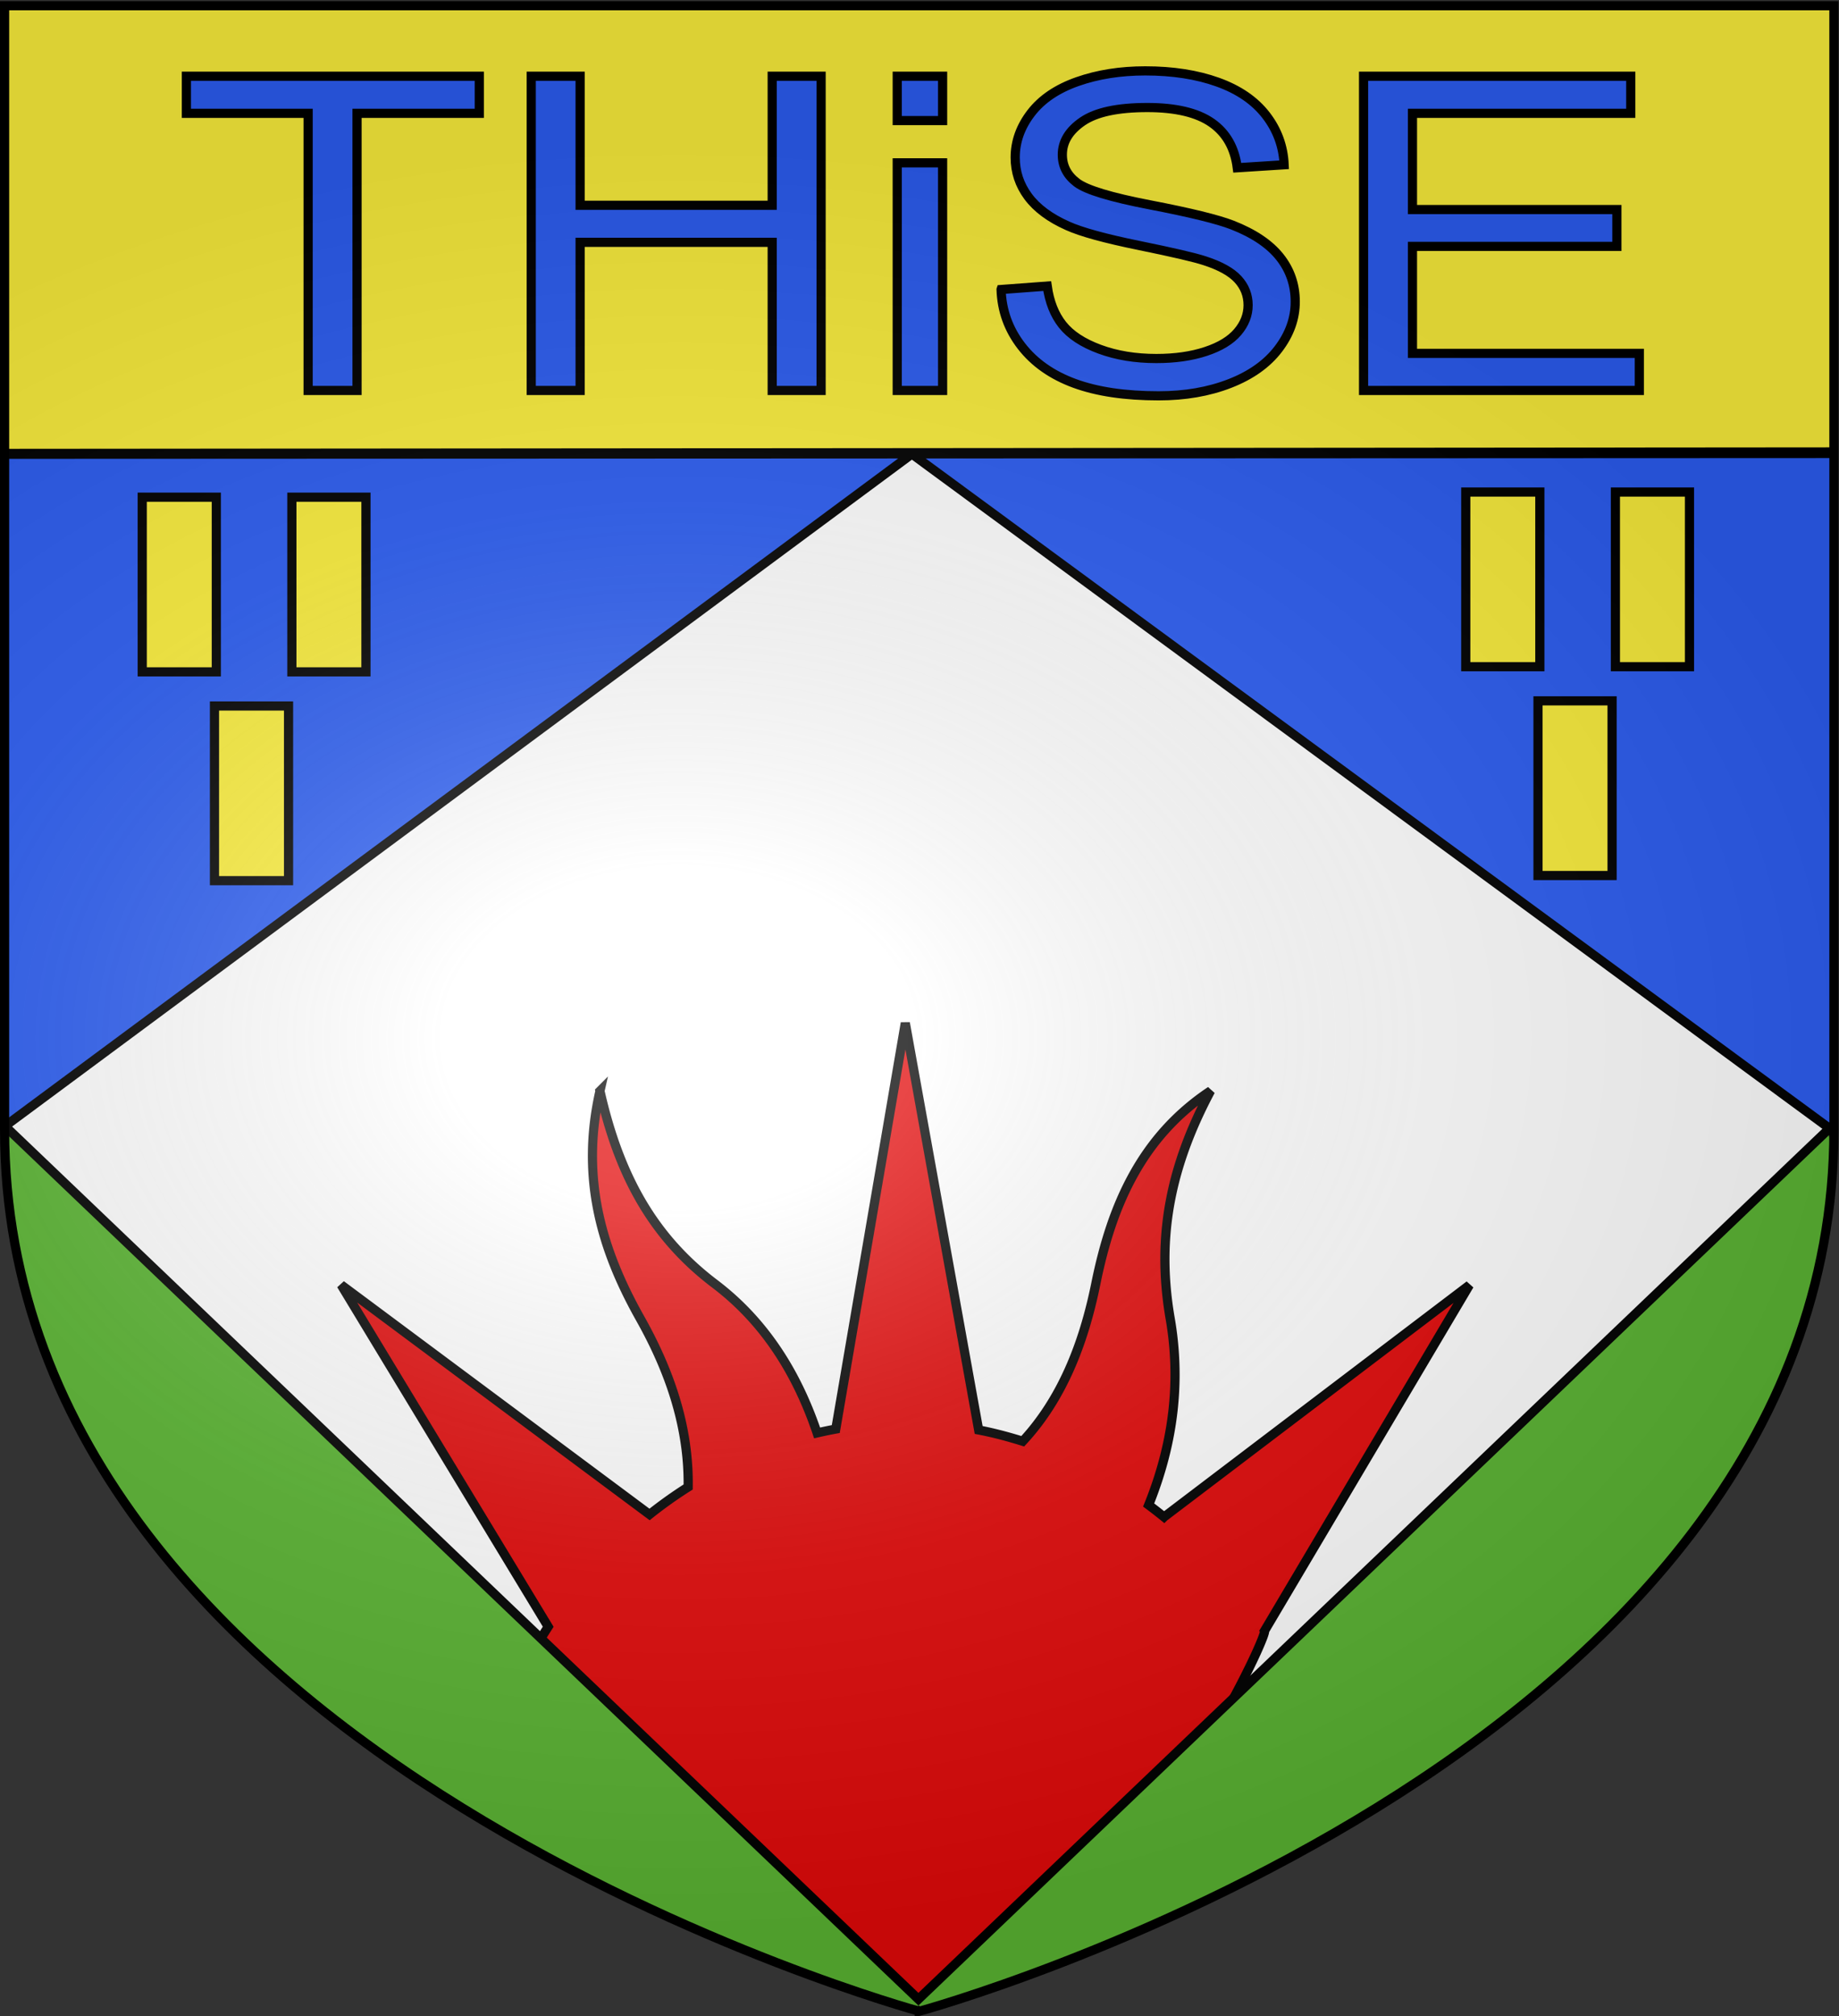
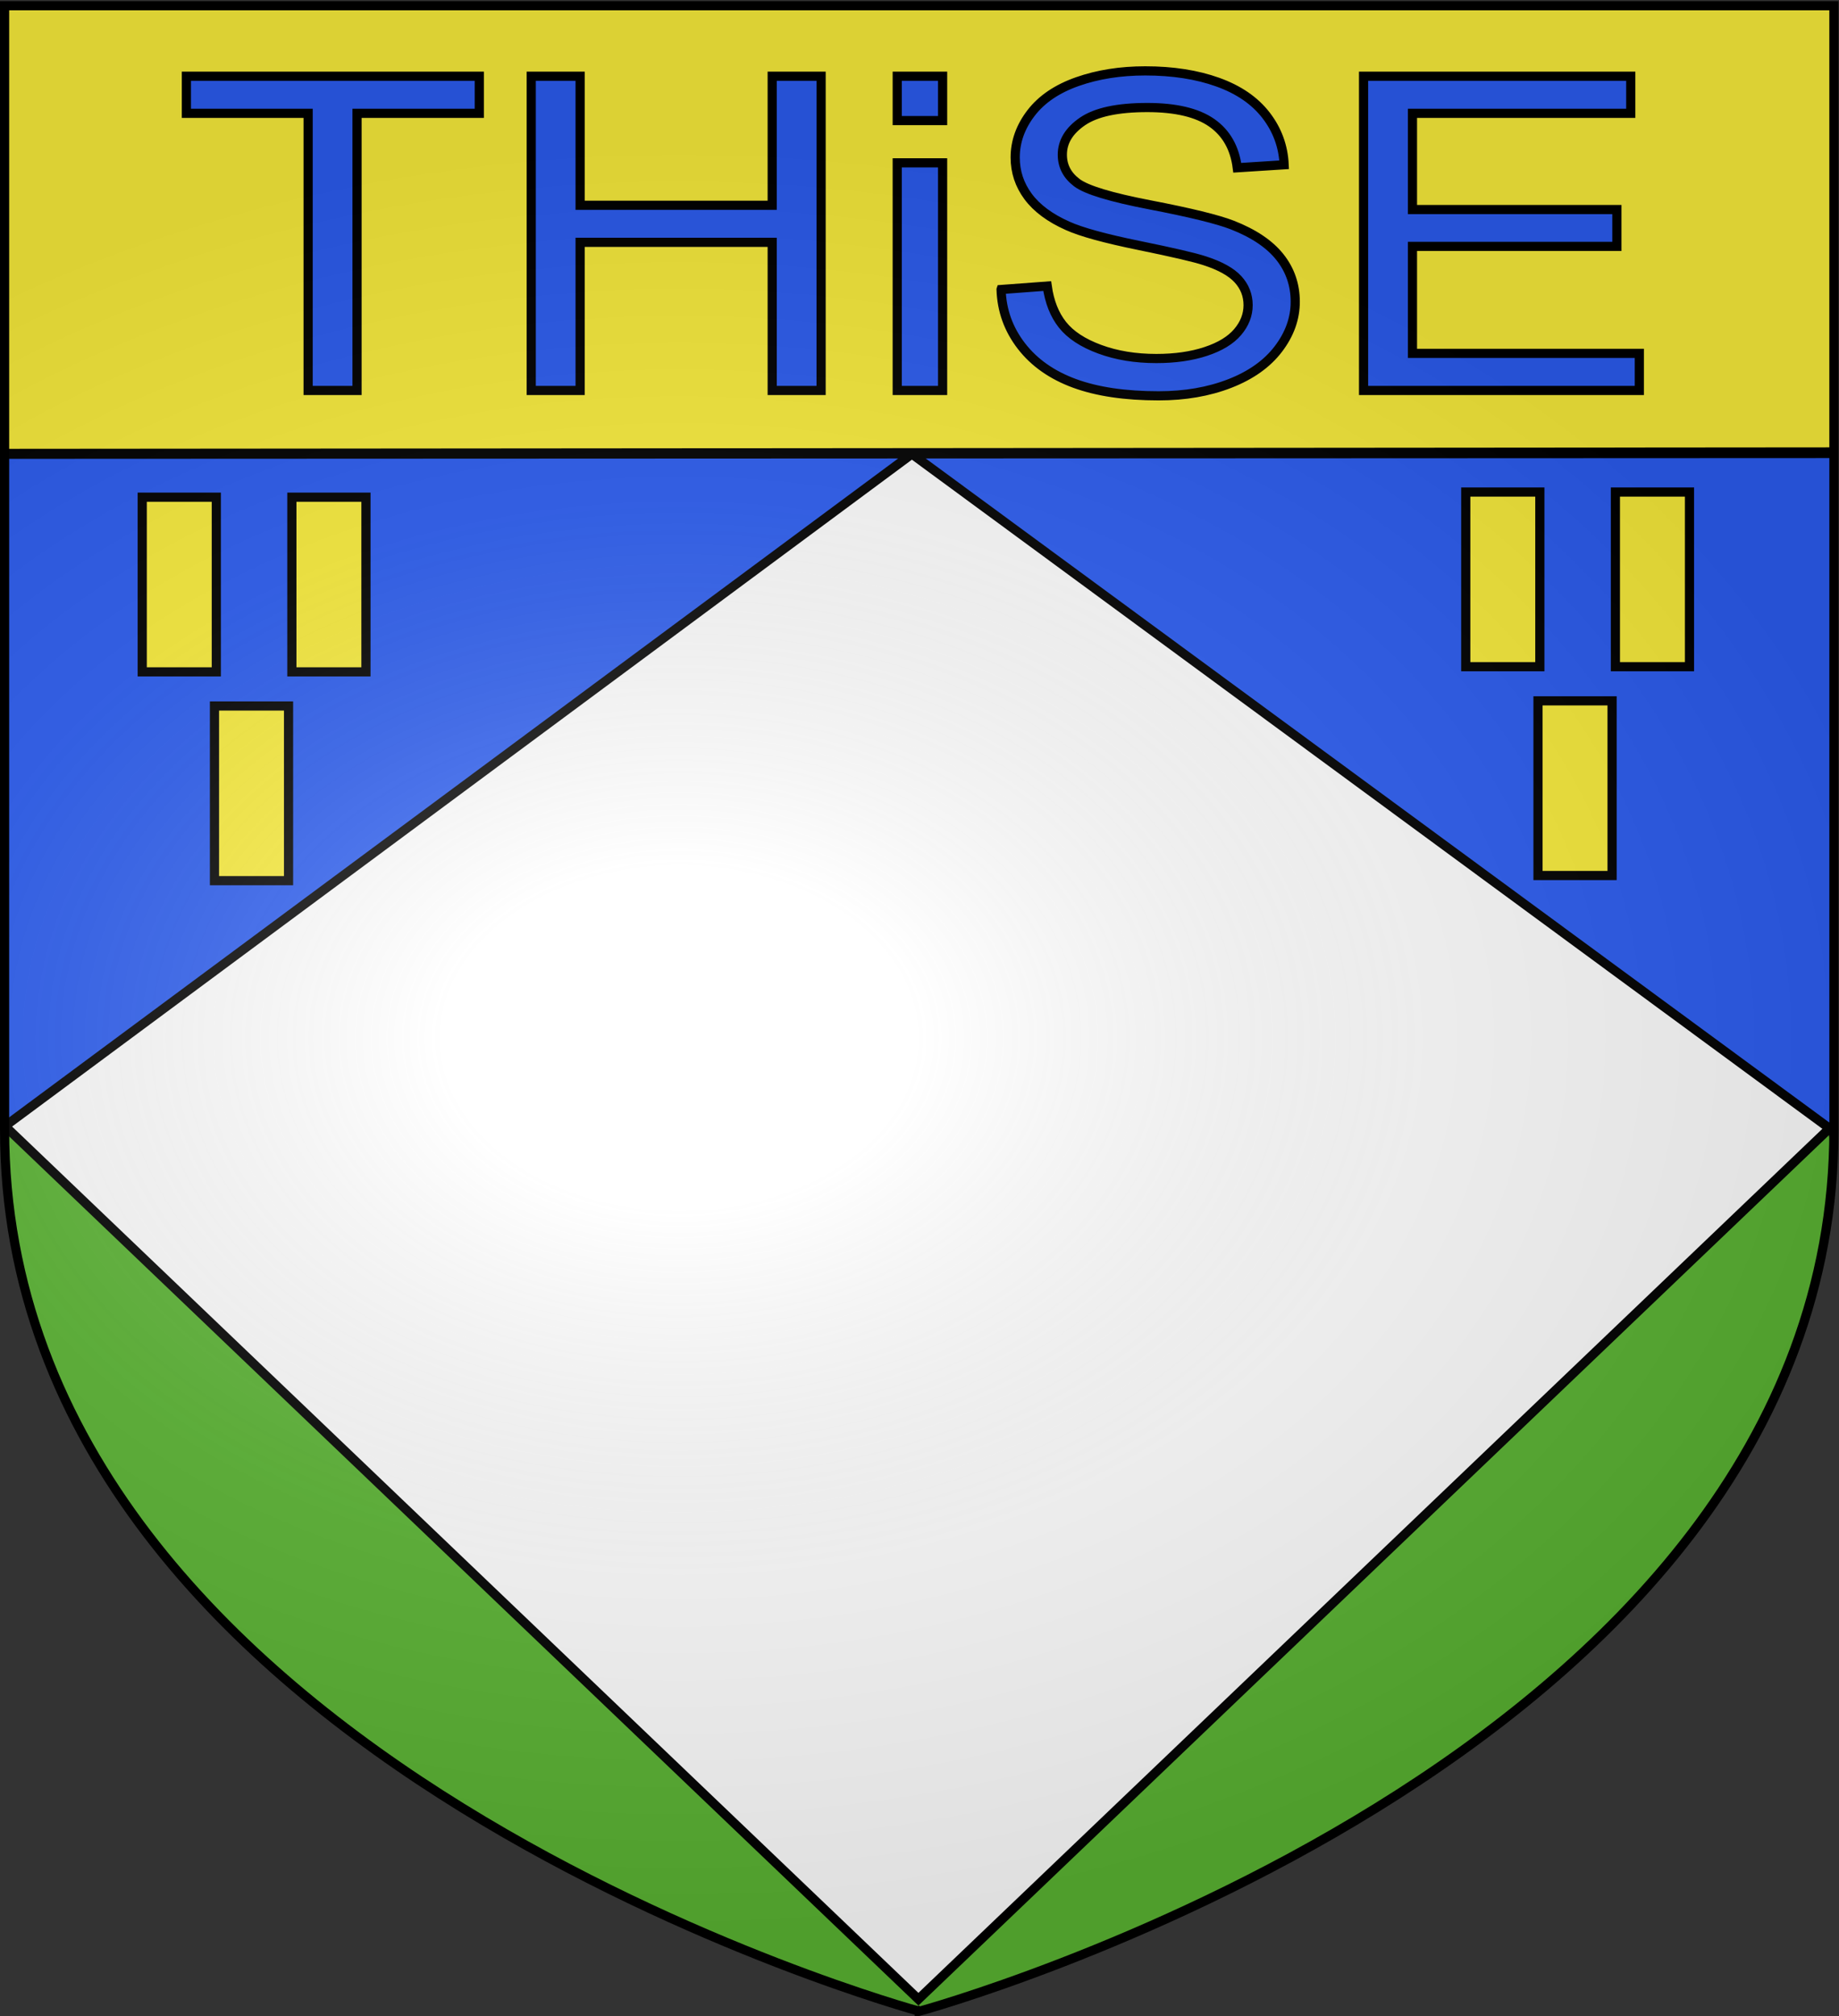
<svg xmlns="http://www.w3.org/2000/svg" xmlns:xlink="http://www.w3.org/1999/xlink" width="601.465" height="658.974" version="1.0">
  <rect width="100%" height="100%" fill="#333333" stroke="none" />
  <desc>Flag of Canton of Valais (Wallis)</desc>
  <defs>
    <clipPath id="e" clipPathUnits="userSpaceOnUse">
      <path d="M299.309 658.255S598.032 576.87 598.032 370.04V2.703H.586V370.04c0 206.83 298.723 288.214 298.723 288.214z" style="display:inline;opacity:1;fill:none;fill-opacity:1;fill-rule:evenodd;stroke:#000;stroke-width:3;stroke-linecap:butt;stroke-linejoin:miter;stroke-miterlimit:4;stroke-dasharray:none;stroke-opacity:1" />
    </clipPath>
    <clipPath id="d" clipPathUnits="userSpaceOnUse">
      <path d="M299.309 658.255S598.032 576.87 598.032 370.04V2.703H.586V370.04c0 206.83 298.723 288.214 298.723 288.214z" style="display:inline;opacity:1;fill:none;fill-opacity:1;fill-rule:evenodd;stroke:#000;stroke-width:3;stroke-linecap:butt;stroke-linejoin:miter;stroke-miterlimit:4;stroke-dasharray:none;stroke-opacity:1" />
    </clipPath>
    <clipPath id="c" clipPathUnits="userSpaceOnUse">
      <path d="M299.309 658.255S598.032 576.87 598.032 370.04V2.703H.586V370.04c0 206.83 298.723 288.214 298.723 288.214z" style="display:inline;opacity:1;fill:none;fill-opacity:1;fill-rule:evenodd;stroke:#000;stroke-width:3;stroke-linecap:butt;stroke-linejoin:miter;stroke-miterlimit:4;stroke-dasharray:none;stroke-opacity:1" />
    </clipPath>
    <radialGradient xlink:href="#a" id="i" cx="221.445" cy="226.331" r="300" fx="221.445" fy="226.331" gradientTransform="matrix(1.354 0 0 .977 -78.602 119.051)" gradientUnits="userSpaceOnUse" />
    <linearGradient id="a">
      <stop offset="0" style="stop-color:white;stop-opacity:.314" />
      <stop offset=".19" style="stop-color:white;stop-opacity:.251" />
      <stop offset=".6" style="stop-color:#6b6b6b;stop-opacity:.125" />
      <stop offset="1" style="stop-color:black;stop-opacity:.125" />
    </linearGradient>
    <path id="b" d="m-267.374-6.853-4.849 23.83-4.848-23.83v-44.741h-25.213v14.546h-9.698v-14.546h-14.546v-9.697h14.546v-14.546h9.698v14.546h25.213v-25.213h-14.546v-9.698h14.546v-14.546h9.697v14.546h14.546v9.698h-14.546v25.213h25.213v-14.546h9.698v14.546h14.546v9.697h-14.546v14.546h-9.698v-14.546h-25.213v44.741z" style="fill:#fcef3c;fill-opacity:1;stroke:#000;stroke-width:3.807;stroke-miterlimit:4;stroke-dasharray:none;stroke-opacity:1;display:inline" />
  </defs>
  <g style="display:inline">
    <path d="M299.74 658.31s299.15-81.384 299.15-288.214V2.758H.589v367.338c0 206.83 299.152 288.213 299.152 288.213" style="display:inline;opacity:1;fill:#fff;fill-opacity:1;fill-rule:evenodd;stroke:none;stroke-width:3;stroke-linecap:butt;stroke-linejoin:miter;stroke-miterlimit:4;stroke-dasharray:none;stroke-opacity:1" transform="translate(.914 -.835)" />
    <path d="M-1.204 149.32.33 369.214l296.703-219.985L600.429 372.29l.47-223.225Z" clip-path="url(#c)" style="display:inline;opacity:1;fill:#2b5df2;fill-opacity:1;fill-rule:evenodd;stroke:#000;stroke-width:2.998;stroke-linecap:round;stroke-linejoin:round;stroke-miterlimit:4;stroke-dasharray:none;stroke-dashoffset:0;stroke-opacity:1" transform="matrix(1.001 0 0 1 .915 -.835)" />
  </g>
  <g style="display:inline;opacity:1" transform="translate(.914 -.835)">
    <g style="opacity:1;stroke-width:3.521;stroke-miterlimit:4;stroke-dasharray:none">
      <g style="display:inline;opacity:1;stroke-width:3.521;stroke-miterlimit:4;stroke-dasharray:none">
        <g style="stroke-width:3.521;stroke-miterlimit:4;stroke-dasharray:none">
          <path d="M0 0h600v660H0z" style="display:inline;opacity:1;fill:none;fill-opacity:1;fill-rule:nonzero;stroke:none;stroke-width:3.521;stroke-linecap:round;stroke-linejoin:round;stroke-miterlimit:4;stroke-dasharray:none;stroke-opacity:1" transform="matrix(1.002 0 0 .725 -.223 181.594)" />
        </g>
      </g>
    </g>
    <path d="M-5.711-3.153v152.198l609.708-.497-.99-151.887z" clip-path="url(#d)" style="display:inline;opacity:1;fill:#fcef3c;fill-opacity:1;fill-rule:evenodd;stroke:#000;stroke-width:2.998;stroke-linecap:round;stroke-linejoin:round;stroke-miterlimit:4;stroke-dasharray:none;stroke-dashoffset:0;stroke-opacity:1" transform="matrix(1.001 0 0 1 .001 0)" />
    <path d="M99.867 128.463V37.875h-39.82v-12.12h95.798v12.12H115.86v90.588zm72.961 0V25.754h15.994v42.177h62.821V25.754h15.994v102.71h-15.994V80.05h-62.82v48.412Zm119.707-88.206V25.754h14.84v14.503zm0 88.206V54.06h14.84v74.404zM326.5 95.465l15.087-1.121q1.072 7.707 4.988 12.646t12.16 7.987 18.55 3.047q9.15 0 16.159-2.312 7.007-2.311 10.429-6.34 3.42-4.029 3.421-8.793 0-4.834-3.298-8.442t-10.882-6.06q-4.864-1.612-21.518-5.01-16.653-3.398-23.33-6.41-8.658-3.854-12.903-9.563t-4.246-12.787q0-7.776 5.194-14.537t15.17-10.264 22.176-3.503q13.44 0 23.703 3.678t15.787 10.825q5.524 7.146 5.936 16.184l-15.334.98q-1.236-9.738-8.368-14.712t-21.064-4.975q-14.51 0-21.147 4.52-6.636 4.518-6.636 10.894 0 5.535 4.7 9.108 4.616 3.573 24.114 7.32 19.497 3.75 26.752 6.552 10.553 4.133 15.582 10.474 5.028 6.34 5.029 14.607 0 8.197-5.524 15.449-5.523 7.251-15.87 11.28t-23.29 4.028q-16.406 0-27.495-4.064-11.088-4.064-17.395-12.225-6.307-8.163-6.637-18.461zm118.553 32.998V25.754h87.389v12.121h-71.395v31.457h66.86v12.05h-66.86v34.96h74.198v12.121z" style="font-style:normal;font-weight:400;font-size:40px;line-height:125%;font-family:&quot;Bitstream Vera Sans&quot;;letter-spacing:0;word-spacing:0;display:inline;fill:#2b5df2;fill-opacity:1;stroke:#000;stroke-width:3;stroke-linecap:butt;stroke-linejoin:miter;stroke-miterlimit:4;stroke-dasharray:none;stroke-opacity:1" />
-     <path d="M195.312 357.442c-6.53 28.609.668 52.16 13.15 74.35 9.652 17.16 15.993 35.447 15.692 55.095a142 142 0 0 0-12.62 8.98l-100.872-75.049 67.721 111.742a166 166 0 0 0-3.543 5.772l121.759 116.49c26.61.294 52.45-22.46 72.97-48.31 26.32-33.155 43.888-71.401 43.106-72.634l67-112.988-99.88 75.799a147 147 0 0 0-5.033-3.914c8.667-21.508 10.369-41.711 7.045-60.957-4.698-27.206.389-50.304 13.223-74.423-22.679 15.057-32.366 37.48-37.548 63.058-4.02 19.84-11.19 37.812-23.898 51.481-4.75-1.478-9.539-2.76-14.415-3.69l-23.992-133.033-22.74 132.734c-2.038.364-4.07.804-6.105 1.27-7.455-22.079-18.962-37.764-33.467-48.745-20.497-15.516-31.402-35.808-37.553-63.028z" style="display:inline;overflow:visible;visibility:visible;fill:#e20909;fill-opacity:1;fill-rule:nonzero;stroke:#000;stroke-width:3;stroke-linecap:butt;stroke-linejoin:miter;stroke-miterlimit:4;stroke-dasharray:none;stroke-dashoffset:0;stroke-opacity:1;marker:none;marker-start:none;marker-mid:none;marker-end:none" />
    <path d="M299.16 658.31c6.99 3.336 336.555-63.621 298.572-289.506L299.159 654.313.586 368.803c-33.404 229.17 291.94 293.759 298.573 289.506Z" clip-path="url(#e)" style="display:inline;opacity:1;fill:#5ab532;fill-opacity:1;fill-rule:evenodd;stroke:#000;stroke-width:2.998;stroke-linecap:butt;stroke-linejoin:miter;stroke-miterlimit:4;stroke-dasharray:none;stroke-opacity:1" transform="matrix(1.001 0 0 1 .001 0)" />
    <path id="f" d="M45.605 163.351h24.229v57.098H45.605Z" style="fill:#fcef3c;fill-opacity:1;fill-rule:nonzero;stroke:#000;stroke-width:3;stroke-miterlimit:4;stroke-dasharray:none;stroke-opacity:1" />
    <use xlink:href="#f" id="g" width="601.465" height="658.974" x="0" y="0" style="stroke:#000;stroke-width:3;stroke-miterlimit:4;stroke-dasharray:none;stroke-opacity:1" transform="translate(48.941)" />
    <use xlink:href="#f" id="h" width="601.465" height="658.974" x="0" y="0" style="stroke:#000;stroke-width:3;stroke-miterlimit:4;stroke-dasharray:none;stroke-opacity:1" transform="translate(23.627 68.25)" />
    <use xlink:href="#f" width="601.465" height="658.974" style="stroke:#000;stroke-width:3;stroke-miterlimit:4;stroke-dasharray:none;stroke-opacity:1" transform="translate(432.875 -1.685)" />
    <use xlink:href="#g" width="601.465" height="658.974" style="stroke:#000;stroke-width:3;stroke-miterlimit:4;stroke-dasharray:none;stroke-opacity:1" transform="translate(432.875 -1.685)" />
    <use xlink:href="#h" width="601.465" height="658.974" style="stroke:#000;stroke-width:3;stroke-miterlimit:4;stroke-dasharray:none;stroke-opacity:1" transform="translate(432.875 -1.685)" />
  </g>
  <g style="display:inline">
    <path d="M299.309 658.31s298.723-81.384 298.723-288.214V2.758H.586v367.338c0 206.83 298.723 288.213 298.723 288.213" style="opacity:1;fill:url(#i);fill-opacity:1;fill-rule:evenodd;stroke:none;stroke-width:3;stroke-linecap:butt;stroke-linejoin:miter;stroke-miterlimit:4;stroke-dasharray:none;stroke-opacity:1" transform="translate(.914 -.835)" />
  </g>
  <path d="M300.653 657.42s299.152-81.385 299.152-288.214V1.867H1.502v367.34c0 206.828 299.151 288.212 299.151 288.212z" style="display:inline;opacity:1;fill:none;fill-opacity:1;fill-rule:evenodd;stroke:#000;stroke-width:3;stroke-linecap:butt;stroke-linejoin:miter;stroke-miterlimit:4;stroke-dasharray:none;stroke-opacity:1" />
</svg>